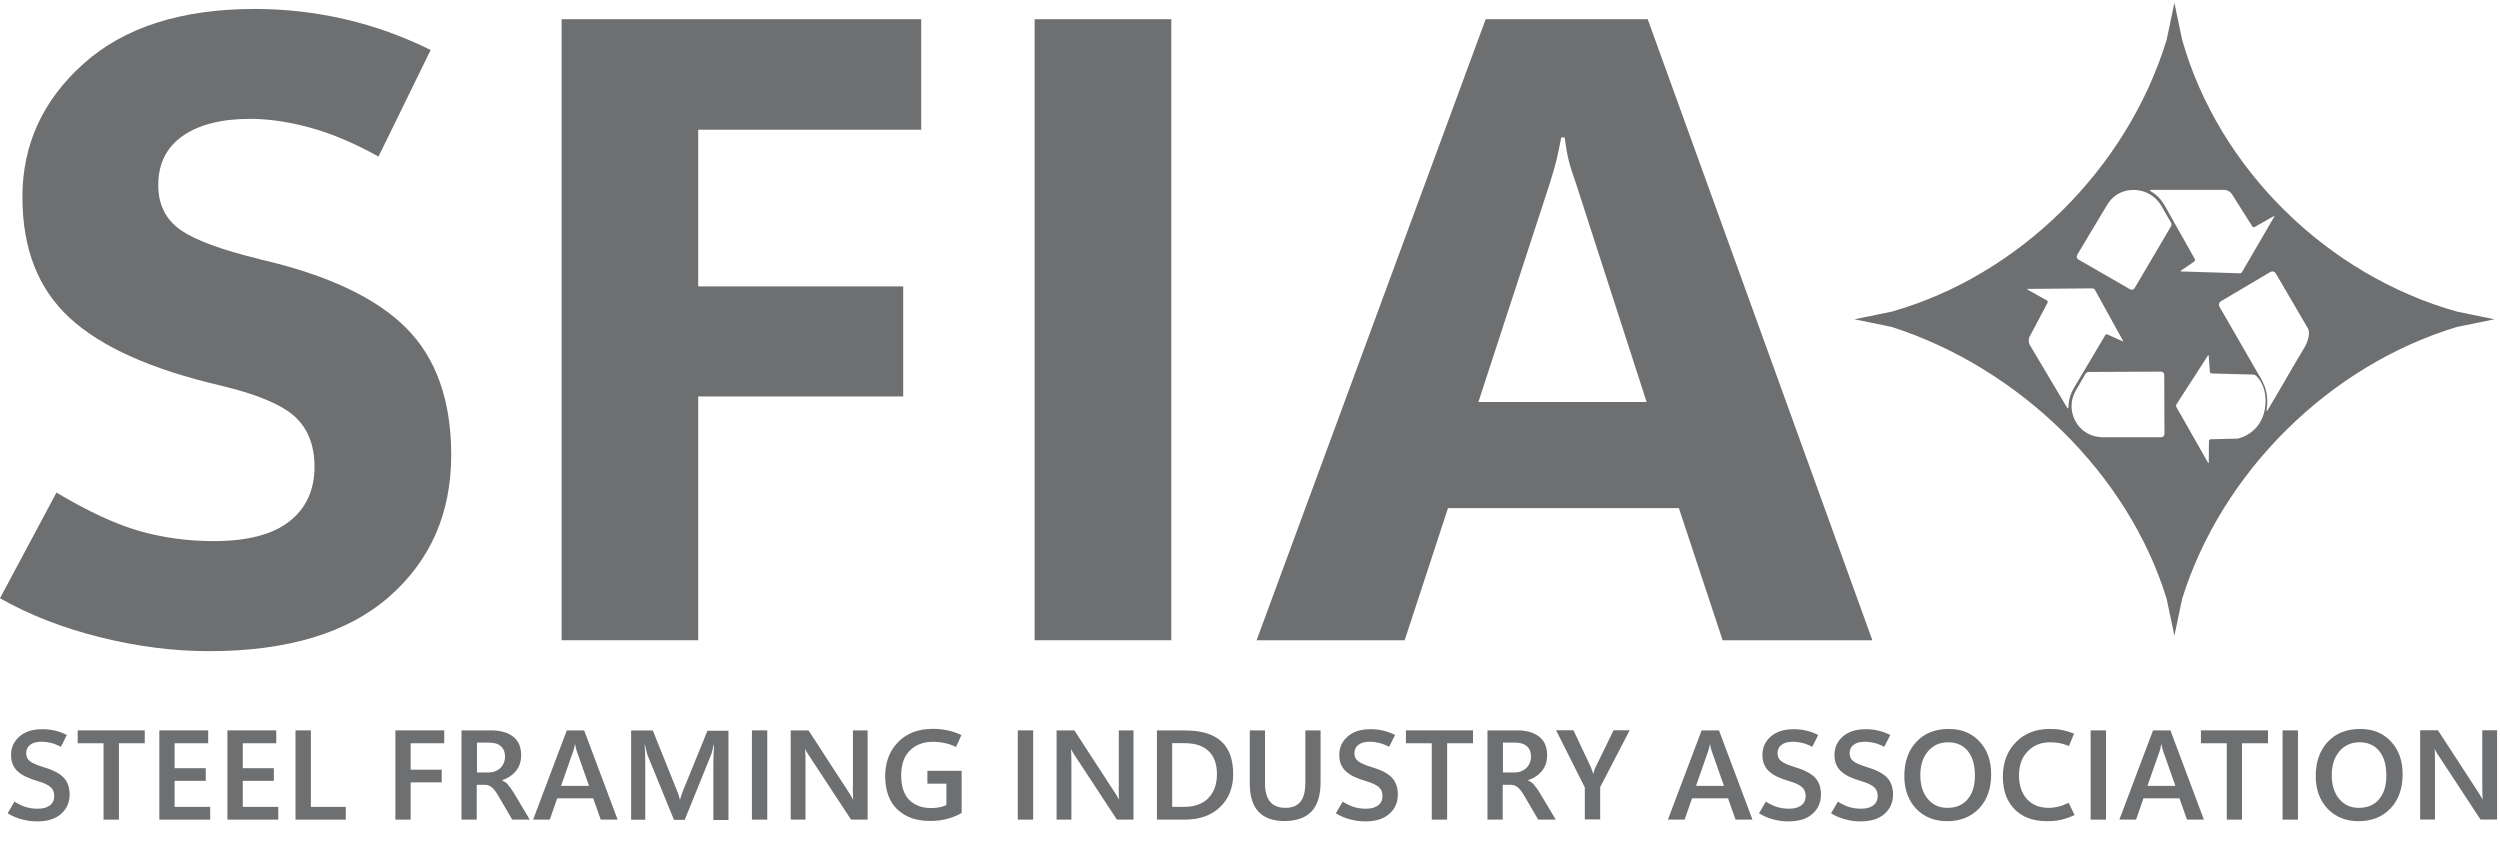
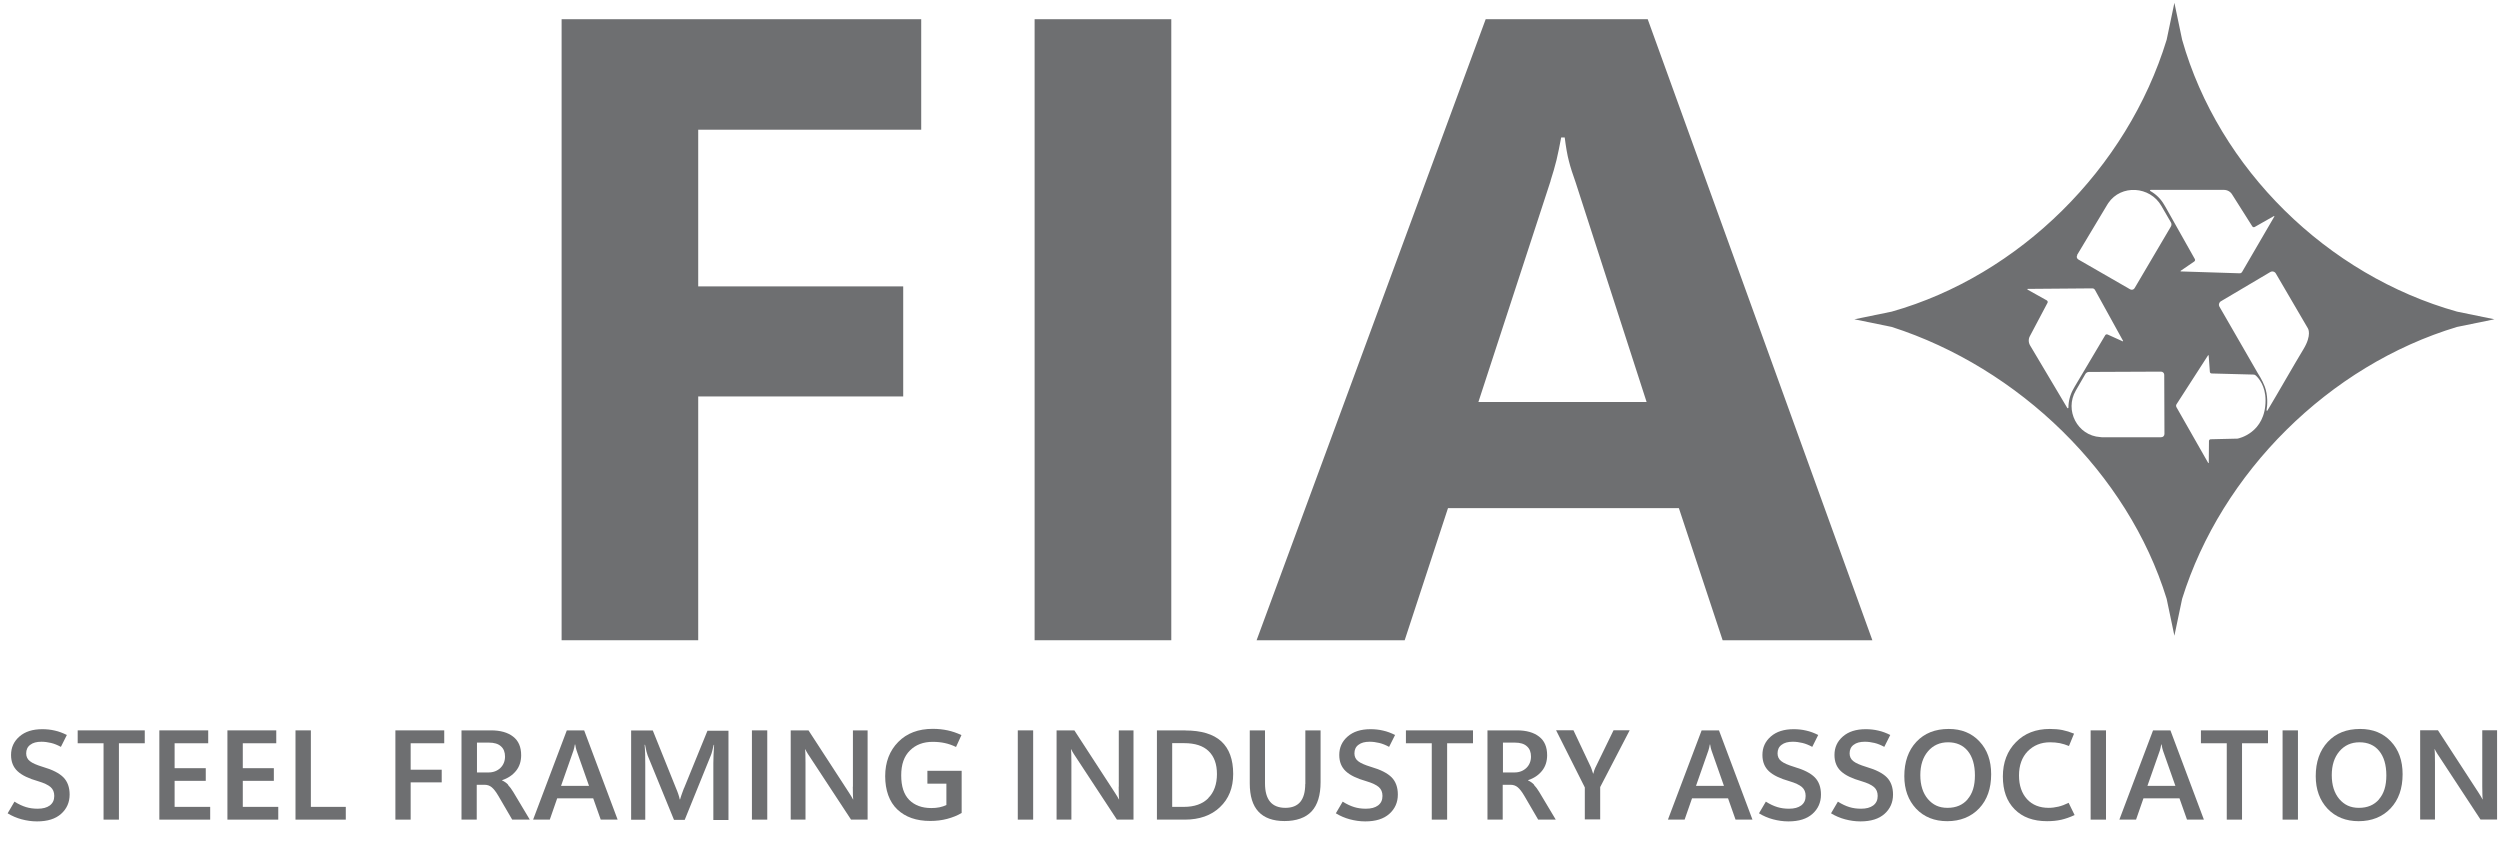
<svg xmlns="http://www.w3.org/2000/svg" width="95" height="32" viewBox="0 0 95 32" fill="none">
-   <path d="M9.873 9.849C8.42 9.496 7.412 9.126 6.853 8.732C6.295 8.337 6.014 7.773 6.014 7.038C6.014 6.224 6.32 5.605 6.937 5.169C7.555 4.737 8.411 4.517 9.507 4.517C10.217 4.517 10.981 4.629 11.796 4.854C12.611 5.078 13.476 5.443 14.383 5.95L16.365 1.901C15.332 1.386 14.253 0.996 13.127 0.734C12.002 0.473 10.855 0.34 9.692 0.34C6.895 0.34 4.724 1.033 3.175 2.42C1.625 3.807 0.852 5.497 0.852 7.482C0.852 9.467 1.453 10.978 2.65 12.083C3.847 13.187 5.766 14.043 8.407 14.657C9.751 14.977 10.675 15.363 11.187 15.816C11.695 16.273 11.951 16.912 11.951 17.734C11.951 18.623 11.632 19.316 10.994 19.815C10.356 20.313 9.398 20.562 8.122 20.562C7.135 20.562 6.19 20.433 5.291 20.176C4.393 19.918 3.343 19.433 2.146 18.718L0 22.734C1.121 23.369 2.389 23.863 3.805 24.216C5.22 24.569 6.597 24.744 7.941 24.744C10.927 24.744 13.207 24.054 14.782 22.68C16.357 21.301 17.146 19.507 17.146 17.29C17.146 15.218 16.575 13.607 15.433 12.461C14.29 11.315 12.438 10.443 9.873 9.853V9.849Z" fill="#6E6F71" />
  <path d="M26.532 15.065H34.322V10.883H26.532V4.929H35.006V0.73H21.341V24.329H26.532V15.065Z" fill="#6E6F71" />
  <path d="M44.509 0.73H39.315V24.329H44.509V0.73Z" fill="#6E6F71" />
  <path d="M63.797 19.308L65.46 24.329H71.15L62.613 0.73H56.456L47.751 24.329H53.378L55.024 19.308H63.797ZM58.921 6.868C59.01 6.594 59.085 6.332 59.148 6.079C59.207 5.825 59.266 5.543 59.325 5.223H59.459C59.505 5.585 59.555 5.884 59.618 6.12C59.677 6.357 59.765 6.627 59.875 6.934L62.571 15.276H56.179L58.925 6.868H58.921Z" fill="#6E6F71" />
  <path d="M1.625 29.141C1.394 29.07 1.23 29 1.138 28.925C1.046 28.855 0.995 28.755 0.995 28.63C0.995 28.489 1.046 28.377 1.151 28.302C1.251 28.223 1.394 28.186 1.575 28.186C1.697 28.186 1.818 28.203 1.94 28.232C2.062 28.261 2.184 28.311 2.314 28.381L2.541 27.929C2.389 27.854 2.238 27.796 2.083 27.762C1.928 27.725 1.768 27.709 1.608 27.709C1.243 27.709 0.953 27.8 0.739 27.987C0.525 28.174 0.42 28.406 0.42 28.689C0.42 28.95 0.504 29.154 0.668 29.307C0.832 29.461 1.092 29.585 1.445 29.685C1.671 29.752 1.827 29.826 1.923 29.909C2.016 29.992 2.062 30.1 2.062 30.246C2.062 30.403 2.007 30.52 1.894 30.607C1.781 30.69 1.629 30.731 1.432 30.731C1.268 30.731 1.121 30.711 0.987 30.669C0.853 30.628 0.706 30.561 0.55 30.462L0.29 30.906C0.454 31.006 0.634 31.084 0.823 31.134C1.012 31.184 1.205 31.213 1.407 31.213C1.806 31.213 2.108 31.118 2.322 30.927C2.536 30.736 2.646 30.491 2.646 30.192C2.646 29.918 2.566 29.698 2.41 29.54C2.255 29.382 1.995 29.249 1.638 29.145L1.625 29.141Z" fill="#6E6F71" />
  <path d="M2.952 28.244H3.935V31.146H4.519V28.244H5.501V27.754H2.952V28.244Z" fill="#6E6F71" />
  <path d="M6.635 29.672H7.819V29.191H6.635V28.244H7.912V27.754H6.055V31.146H7.987V30.661H6.635V29.672Z" fill="#6E6F71" />
  <path d="M9.226 29.672H10.406V29.191H9.226V28.244H10.498V27.754H8.642V31.146H10.574V30.661H9.226V29.672Z" fill="#6E6F71" />
  <path d="M11.813 27.754H11.229V31.146H13.14V30.661H11.813V27.754Z" fill="#6E6F71" />
  <path d="M15.025 31.146H15.605V29.73H16.785V29.249H15.605V28.244H16.881V27.754H15.025V31.146Z" fill="#6E6F71" />
  <path d="M19.313 29.822C19.242 29.747 19.162 29.693 19.078 29.656V29.647C19.305 29.573 19.481 29.452 19.611 29.29C19.741 29.128 19.804 28.929 19.804 28.697C19.804 28.385 19.703 28.148 19.498 27.991C19.296 27.833 19.015 27.754 18.658 27.754H17.537V31.146H18.116V29.822H18.419C18.523 29.822 18.612 29.855 18.687 29.917C18.763 29.98 18.847 30.088 18.939 30.245L19.464 31.146H20.132L19.502 30.092C19.439 29.988 19.372 29.896 19.3 29.822H19.313ZM18.566 29.353H18.125V28.219H18.578C18.78 28.219 18.935 28.265 19.036 28.36C19.141 28.451 19.191 28.584 19.191 28.75C19.191 28.917 19.132 29.07 19.015 29.182C18.897 29.294 18.746 29.353 18.566 29.353Z" fill="#6E6F71" />
  <path d="M21.539 27.754L20.258 31.146H20.892L21.173 30.337H22.542L22.828 31.146H23.47L22.198 27.754H21.539ZM21.32 29.863L21.791 28.522C21.803 28.489 21.812 28.451 21.82 28.414C21.828 28.377 21.837 28.335 21.845 28.29H21.858C21.866 28.343 21.875 28.385 21.883 28.422C21.891 28.46 21.9 28.493 21.912 28.526L22.383 29.863H21.32Z" fill="#6E6F71" />
  <path d="M25.994 29.942C25.973 29.996 25.952 30.059 25.923 30.134C25.898 30.204 25.868 30.287 25.843 30.378H25.83C25.818 30.316 25.801 30.25 25.776 30.179C25.751 30.109 25.725 30.034 25.688 29.951L24.806 27.758H23.983V31.151H24.52V29.07C24.52 28.933 24.52 28.801 24.516 28.672C24.516 28.543 24.503 28.423 24.495 28.302H24.512C24.533 28.406 24.55 28.489 24.566 28.56C24.583 28.626 24.6 28.68 24.613 28.713L25.612 31.155H26.019L27.015 28.697C27.031 28.659 27.048 28.605 27.065 28.539C27.082 28.473 27.099 28.398 27.12 28.306H27.136C27.128 28.439 27.12 28.56 27.115 28.68C27.111 28.796 27.107 28.904 27.107 29.004V31.159H27.682V27.767H26.884L25.994 29.951V29.942Z" fill="#6E6F71" />
  <path d="M29.156 27.754H28.573V31.146H29.156V27.754Z" fill="#6E6F71" />
  <path d="M32.407 29.896C32.407 30.013 32.407 30.113 32.411 30.191C32.411 30.27 32.419 30.332 32.423 30.378H32.415C32.398 30.345 32.377 30.308 32.352 30.266C32.327 30.225 32.297 30.179 32.264 30.125L30.723 27.754H30.047V31.146H30.609V28.979C30.609 28.858 30.609 28.755 30.605 28.672C30.605 28.588 30.597 28.522 30.593 28.476H30.605C30.618 28.51 30.639 28.547 30.664 28.588C30.689 28.63 30.714 28.676 30.748 28.721L32.34 31.146H32.969V27.754H32.411V29.892L32.407 29.896Z" fill="#6E6F71" />
  <path d="M35.245 29.78H35.963V30.59C35.888 30.627 35.8 30.657 35.703 30.677C35.606 30.698 35.502 30.706 35.388 30.706C35.035 30.706 34.758 30.602 34.552 30.399C34.347 30.191 34.246 29.884 34.246 29.465C34.246 29.045 34.355 28.738 34.578 28.518C34.8 28.298 35.086 28.19 35.443 28.19C35.611 28.19 35.762 28.206 35.9 28.236C36.039 28.265 36.182 28.314 36.329 28.385L36.535 27.933C36.354 27.849 36.182 27.791 36.01 27.754C35.837 27.717 35.648 27.696 35.447 27.696C34.897 27.696 34.46 27.862 34.133 28.194C33.805 28.526 33.637 28.962 33.637 29.494C33.637 30.025 33.792 30.47 34.099 30.76C34.406 31.051 34.821 31.196 35.346 31.196C35.577 31.196 35.791 31.171 35.993 31.117C36.194 31.063 36.375 30.993 36.543 30.893V29.29H35.241V29.772L35.245 29.78Z" fill="#6E6F71" />
  <path d="M39.26 27.754H38.676V31.146H39.26V27.754Z" fill="#6E6F71" />
  <path d="M42.51 29.896C42.51 30.013 42.51 30.113 42.514 30.191C42.514 30.27 42.523 30.332 42.527 30.378H42.519C42.502 30.345 42.481 30.308 42.456 30.266C42.43 30.225 42.401 30.179 42.367 30.125L40.826 27.754H40.15V31.146H40.713V28.979C40.713 28.858 40.713 28.755 40.709 28.672C40.709 28.588 40.7 28.522 40.696 28.476H40.709C40.721 28.51 40.742 28.547 40.767 28.588C40.793 28.63 40.818 28.676 40.851 28.721L42.443 31.146H43.073V27.754H42.514V29.892L42.51 29.896Z" fill="#6E6F71" />
  <path d="M45.043 27.754H43.963V31.146H45.022C45.576 31.146 46.025 30.989 46.357 30.673C46.693 30.358 46.861 29.934 46.861 29.411C46.861 28.858 46.71 28.447 46.407 28.169C46.105 27.895 45.647 27.758 45.043 27.758V27.754ZM45.916 30.332C45.694 30.553 45.387 30.661 44.992 30.661H44.543V28.24H45.001C45.408 28.24 45.719 28.339 45.929 28.543C46.139 28.746 46.244 29.037 46.244 29.415C46.244 29.793 46.134 30.113 45.912 30.328L45.916 30.332Z" fill="#6E6F71" />
  <path d="M49.599 29.793C49.599 30.096 49.536 30.32 49.41 30.474C49.284 30.623 49.095 30.698 48.843 30.698C48.591 30.698 48.389 30.619 48.263 30.465C48.133 30.308 48.07 30.075 48.07 29.764V27.754H47.491V29.768C47.491 30.245 47.6 30.607 47.822 30.843C48.041 31.08 48.373 31.2 48.813 31.2C49.255 31.2 49.616 31.076 49.842 30.831C50.069 30.586 50.182 30.216 50.182 29.722V27.754H49.603V29.793H49.599Z" fill="#6E6F71" />
  <path d="M52.097 29.141C51.866 29.07 51.703 29 51.61 28.925C51.518 28.855 51.468 28.755 51.468 28.63C51.468 28.489 51.518 28.377 51.623 28.302C51.724 28.223 51.866 28.186 52.047 28.186C52.169 28.186 52.291 28.203 52.412 28.232C52.534 28.261 52.656 28.311 52.786 28.381L53.013 27.929C52.862 27.854 52.711 27.796 52.555 27.762C52.4 27.725 52.24 27.709 52.081 27.709C51.715 27.709 51.425 27.8 51.211 27.987C50.997 28.174 50.892 28.406 50.892 28.689C50.892 28.95 50.976 29.154 51.14 29.307C51.304 29.461 51.564 29.585 51.917 29.685C52.144 29.752 52.299 29.826 52.395 29.909C52.488 29.992 52.534 30.1 52.534 30.246C52.534 30.403 52.48 30.52 52.366 30.607C52.253 30.69 52.102 30.731 51.904 30.731C51.74 30.731 51.593 30.711 51.459 30.669C51.325 30.628 51.178 30.561 51.022 30.462L50.762 30.906C50.926 31.006 51.106 31.084 51.295 31.134C51.484 31.184 51.677 31.213 51.879 31.213C52.278 31.213 52.58 31.118 52.794 30.927C53.009 30.736 53.118 30.491 53.118 30.192C53.118 29.918 53.038 29.698 52.883 29.54C52.727 29.382 52.467 29.249 52.11 29.145L52.097 29.141Z" fill="#6E6F71" />
  <path d="M53.425 28.244H54.407V31.146H54.991V28.244H55.974V27.754H53.425V28.244Z" fill="#6E6F71" />
  <path d="M58.3 29.822C58.229 29.747 58.149 29.693 58.065 29.656V29.647C58.292 29.573 58.468 29.452 58.598 29.29C58.728 29.128 58.791 28.929 58.791 28.697C58.791 28.385 58.691 28.148 58.485 27.991C58.283 27.833 58.002 27.754 57.645 27.754H56.524V31.146H57.103V29.822H57.406C57.511 29.822 57.599 29.855 57.674 29.917C57.75 29.98 57.834 30.088 57.926 30.245L58.451 31.146H59.119L58.489 30.092C58.426 29.988 58.359 29.896 58.287 29.822H58.3ZM57.553 29.353H57.112V28.219H57.565C57.767 28.219 57.922 28.265 58.023 28.36C58.128 28.451 58.178 28.584 58.178 28.75C58.178 28.917 58.119 29.07 58.002 29.182C57.884 29.294 57.733 29.353 57.553 29.353Z" fill="#6E6F71" />
  <path d="M60.626 29.162C60.609 29.199 60.593 29.237 60.58 29.278C60.568 29.32 60.555 29.357 60.547 29.398H60.538C60.517 29.328 60.5 29.274 60.483 29.232C60.471 29.191 60.458 29.166 60.454 29.154L59.791 27.75H59.131L60.223 29.922V31.138H60.807V29.909L61.928 27.75H61.315L60.63 29.158L60.626 29.162Z" fill="#6E6F71" />
  <path d="M64.662 27.754L63.381 31.146H64.015L64.297 30.337H65.666L65.951 31.146H66.594L65.321 27.754H64.662ZM64.448 29.863L64.918 28.522C64.931 28.489 64.939 28.451 64.948 28.414C64.956 28.377 64.964 28.335 64.973 28.29H64.985C64.994 28.343 65.002 28.385 65.01 28.422C65.019 28.46 65.027 28.493 65.04 28.526L65.51 29.863H64.448Z" fill="#6E6F71" />
  <path d="M68.177 29.141C67.946 29.07 67.782 29 67.69 28.925C67.597 28.855 67.547 28.755 67.547 28.63C67.547 28.489 67.597 28.377 67.702 28.302C67.803 28.223 67.946 28.186 68.127 28.186C68.248 28.186 68.37 28.203 68.492 28.232C68.614 28.261 68.736 28.311 68.866 28.381L69.092 27.929C68.941 27.854 68.79 27.796 68.635 27.762C68.479 27.725 68.32 27.709 68.16 27.709C67.795 27.709 67.505 27.8 67.291 27.987C67.077 28.174 66.972 28.406 66.972 28.689C66.972 28.95 67.056 29.154 67.219 29.307C67.383 29.461 67.644 29.585 67.996 29.685C68.223 29.752 68.379 29.826 68.475 29.909C68.567 29.992 68.614 30.1 68.614 30.246C68.614 30.403 68.559 30.52 68.446 30.607C68.332 30.69 68.181 30.731 67.984 30.731C67.82 30.731 67.673 30.711 67.539 30.669C67.404 30.628 67.257 30.561 67.102 30.462L66.842 30.906C67.005 31.006 67.186 31.084 67.375 31.134C67.564 31.184 67.757 31.213 67.959 31.213C68.358 31.213 68.66 31.118 68.874 30.927C69.088 30.736 69.197 30.491 69.197 30.192C69.197 29.918 69.118 29.698 68.962 29.54C68.807 29.382 68.546 29.249 68.189 29.145L68.177 29.141Z" fill="#6E6F71" />
  <path d="M70.915 29.141C70.684 29.07 70.52 29 70.428 28.925C70.335 28.855 70.285 28.755 70.285 28.63C70.285 28.489 70.335 28.377 70.44 28.302C70.541 28.223 70.684 28.186 70.864 28.186C70.986 28.186 71.108 28.203 71.23 28.232C71.352 28.261 71.473 28.311 71.603 28.381L71.83 27.929C71.679 27.854 71.528 27.796 71.373 27.762C71.217 27.725 71.058 27.709 70.898 27.709C70.533 27.709 70.243 27.8 70.029 27.987C69.814 28.174 69.71 28.406 69.71 28.689C69.71 28.95 69.793 29.154 69.957 29.307C70.121 29.461 70.381 29.585 70.734 29.685C70.961 29.752 71.116 29.826 71.213 29.909C71.305 29.992 71.352 30.1 71.352 30.246C71.352 30.403 71.297 30.52 71.183 30.607C71.07 30.69 70.919 30.731 70.722 30.731C70.558 30.731 70.411 30.711 70.276 30.669C70.142 30.628 69.995 30.561 69.84 30.462L69.579 30.906C69.743 31.006 69.924 31.084 70.113 31.134C70.302 31.184 70.495 31.213 70.696 31.213C71.095 31.213 71.398 31.118 71.612 30.927C71.826 30.736 71.935 30.491 71.935 30.192C71.935 29.918 71.855 29.698 71.7 29.54C71.545 29.382 71.284 29.249 70.927 29.145L70.915 29.141Z" fill="#6E6F71" />
  <path d="M74.052 27.7C73.535 27.7 73.128 27.862 72.821 28.19C72.515 28.518 72.364 28.954 72.364 29.494C72.364 30.001 72.515 30.412 72.813 30.731C73.115 31.047 73.51 31.205 73.997 31.205C74.484 31.205 74.9 31.043 75.207 30.719C75.513 30.395 75.664 29.963 75.664 29.419C75.664 28.904 75.517 28.489 75.219 28.174C74.925 27.858 74.535 27.7 74.052 27.7ZM74.77 30.374C74.585 30.59 74.329 30.698 74.005 30.698C73.682 30.698 73.451 30.586 73.258 30.362C73.069 30.138 72.972 29.834 72.972 29.457C72.972 29.079 73.069 28.78 73.262 28.551C73.455 28.323 73.712 28.207 74.026 28.207C74.341 28.207 74.593 28.315 74.774 28.535C74.954 28.755 75.047 29.066 75.047 29.465C75.047 29.864 74.954 30.158 74.766 30.374H74.77Z" fill="#6E6F71" />
  <path d="M78.218 30.653C78.091 30.682 77.97 30.698 77.852 30.698C77.508 30.698 77.231 30.59 77.029 30.37C76.828 30.15 76.722 29.851 76.722 29.469C76.722 29.087 76.832 28.776 77.054 28.547C77.277 28.323 77.558 28.207 77.903 28.207C78.037 28.207 78.159 28.219 78.272 28.24C78.385 28.265 78.503 28.298 78.621 28.348L78.814 27.879C78.663 27.817 78.516 27.771 78.373 27.742C78.226 27.713 78.066 27.7 77.894 27.7C77.365 27.7 76.933 27.866 76.605 28.203C76.277 28.535 76.109 28.971 76.109 29.506C76.109 30.042 76.256 30.449 76.555 30.752C76.853 31.055 77.264 31.205 77.789 31.205C77.982 31.205 78.159 31.188 78.327 31.151C78.49 31.113 78.658 31.055 78.835 30.972L78.608 30.507C78.474 30.574 78.344 30.623 78.218 30.653Z" fill="#6E6F71" />
  <path d="M80.028 27.754H79.444V31.146H80.028V27.754Z" fill="#6E6F71" />
  <path d="M81.816 27.754L80.536 31.146H81.17L81.451 30.337H82.82L83.106 31.146H83.748L82.476 27.754H81.816ZM81.602 29.863L82.073 28.522C82.085 28.489 82.094 28.451 82.102 28.414C82.11 28.377 82.119 28.335 82.127 28.29H82.14C82.148 28.343 82.157 28.385 82.165 28.422C82.173 28.46 82.182 28.493 82.194 28.526L82.665 29.863H81.602Z" fill="#6E6F71" />
  <path d="M83.635 28.244H84.617V31.146H85.197V28.244H86.184V27.754H83.635V28.244Z" fill="#6E6F71" />
  <path d="M87.322 27.754H86.738V31.146H87.322V27.754Z" fill="#6E6F71" />
  <path d="M89.686 27.7C89.169 27.7 88.762 27.862 88.456 28.19C88.149 28.518 87.998 28.954 87.998 29.494C87.998 30.001 88.149 30.412 88.447 30.731C88.749 31.047 89.144 31.205 89.631 31.205C90.118 31.205 90.534 31.043 90.841 30.719C91.147 30.395 91.299 29.963 91.299 29.419C91.299 28.904 91.151 28.489 90.853 28.174C90.559 27.858 90.169 27.7 89.686 27.7ZM90.404 30.374C90.219 30.59 89.963 30.698 89.64 30.698C89.316 30.698 89.085 30.586 88.892 30.362C88.703 30.138 88.607 29.834 88.607 29.457C88.607 29.079 88.703 28.78 88.897 28.551C89.09 28.323 89.346 28.207 89.661 28.207C89.976 28.207 90.228 28.315 90.408 28.535C90.589 28.755 90.681 29.066 90.681 29.465C90.681 29.864 90.589 30.158 90.4 30.374H90.404Z" fill="#6E6F71" />
  <path d="M94.326 27.754V29.893C94.326 30.009 94.326 30.109 94.331 30.188C94.331 30.266 94.339 30.329 94.343 30.374H94.335C94.318 30.341 94.297 30.304 94.272 30.262C94.247 30.221 94.217 30.175 94.184 30.121L92.642 27.75H91.966V31.142H92.529V28.975C92.529 28.855 92.529 28.751 92.525 28.668C92.525 28.585 92.516 28.518 92.512 28.473H92.525C92.537 28.506 92.558 28.543 92.584 28.585C92.609 28.626 92.634 28.672 92.668 28.718L94.259 31.142H94.889V27.75H94.331L94.326 27.754Z" fill="#6E6F71" />
  <path d="M82.333 22.755L82.627 24.158L82.921 22.755C84.416 17.959 88.506 13.885 93.369 12.423L94.788 12.133L93.369 11.842C88.435 10.459 84.311 6.415 82.921 1.511L82.627 0.107L82.333 1.511C80.834 6.415 76.727 10.472 71.885 11.842L70.466 12.133L71.885 12.423C76.714 13.976 80.863 17.983 82.333 22.755ZM82.127 16.617H79.885C79.86 16.613 79.834 16.609 79.809 16.609C78.94 16.555 78.444 15.588 78.881 14.84L79.246 14.209C79.276 14.163 79.322 14.134 79.377 14.134L82.119 14.122C82.186 14.122 82.241 14.176 82.241 14.242L82.249 16.493C82.249 16.559 82.194 16.617 82.127 16.613V16.617ZM85.046 16.667L84.009 16.692C83.971 16.692 83.941 16.721 83.941 16.759L83.933 17.589C83.933 17.589 83.92 17.606 83.912 17.593L82.707 15.476C82.686 15.438 82.686 15.397 82.707 15.363L83.908 13.499C83.908 13.499 83.929 13.495 83.929 13.503L83.975 14.13C83.975 14.163 84.009 14.192 84.042 14.192L85.634 14.234C85.667 14.234 85.697 14.246 85.722 14.271C85.827 14.367 86.091 14.662 86.091 15.214C86.091 16.46 85.046 16.663 85.046 16.663V16.667ZM86.482 10.393L87.7 12.477C87.7 12.477 87.864 12.722 87.528 13.275C87.209 13.798 86.57 14.923 86.163 15.6C86.15 15.617 86.125 15.608 86.129 15.588C86.167 15.384 86.18 15.01 86.062 14.691C85.97 14.446 85.793 14.176 85.793 14.176L84.34 11.655C84.298 11.581 84.323 11.489 84.395 11.448L86.268 10.339C86.343 10.293 86.44 10.318 86.482 10.393ZM81.72 7.216H84.513C84.638 7.216 84.756 7.283 84.819 7.387L85.588 8.603C85.609 8.632 85.646 8.645 85.68 8.624L86.411 8.209C86.411 8.209 86.432 8.213 86.427 8.225L85.201 10.331C85.18 10.368 85.142 10.389 85.1 10.385L82.866 10.314C82.866 10.314 82.854 10.302 82.862 10.293L83.383 9.936C83.412 9.915 83.421 9.878 83.404 9.845L82.291 7.868L82.236 7.777C82.11 7.557 81.93 7.382 81.712 7.258C81.691 7.245 81.699 7.216 81.724 7.216H81.72ZM78.931 9.687L80.074 7.781C80.086 7.76 80.099 7.74 80.116 7.715C80.603 7 81.699 7.071 82.131 7.823L82.497 8.454C82.522 8.499 82.522 8.558 82.497 8.603L81.115 10.949C81.082 11.008 81.006 11.028 80.947 10.995L78.978 9.861C78.919 9.828 78.898 9.753 78.936 9.695L78.931 9.687ZM77.05 10.978L79.507 10.958C79.549 10.958 79.587 10.978 79.608 11.016L80.678 12.955C80.678 12.955 80.674 12.976 80.666 12.972L80.086 12.71C80.053 12.697 80.015 12.71 79.998 12.739L78.839 14.691L78.789 14.782C78.663 15.002 78.6 15.247 78.6 15.492C78.6 15.513 78.57 15.521 78.558 15.505L77.143 13.125C77.08 13.017 77.075 12.884 77.134 12.776L77.806 11.506C77.823 11.473 77.81 11.435 77.777 11.414L77.042 11.003C77.042 11.003 77.038 10.983 77.046 10.983L77.05 10.978Z" fill="#6E6F71" />
</svg>